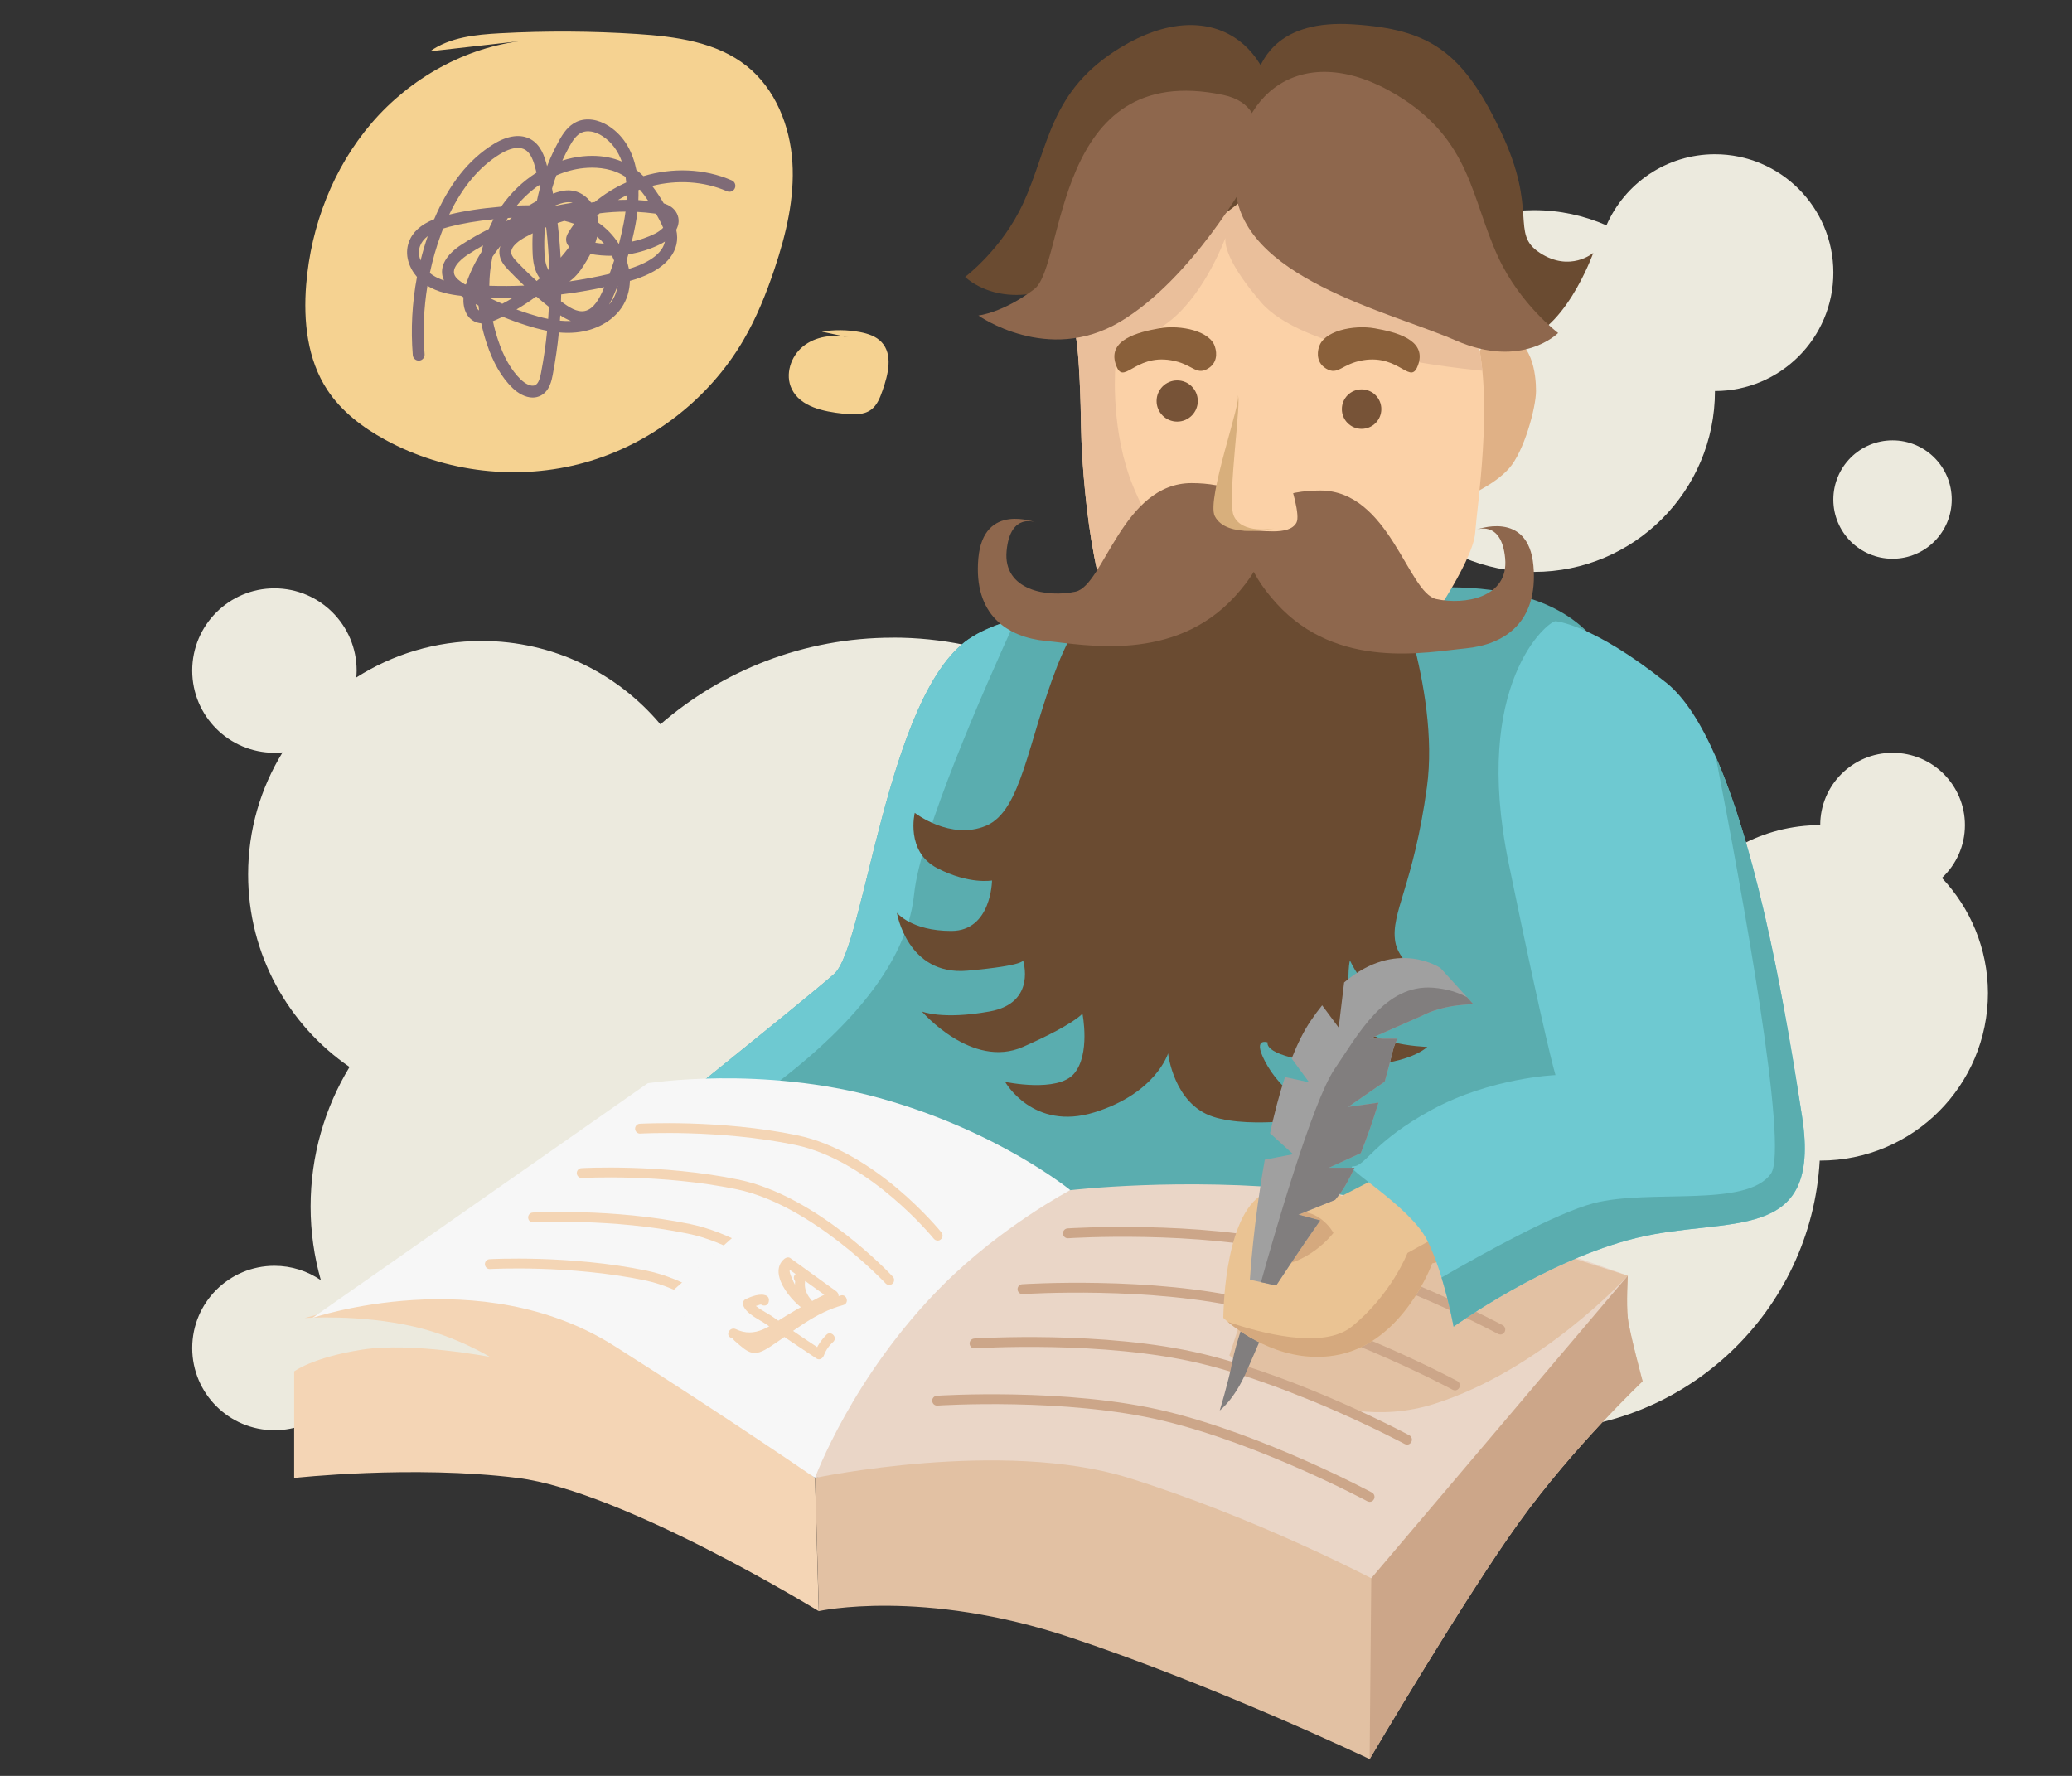
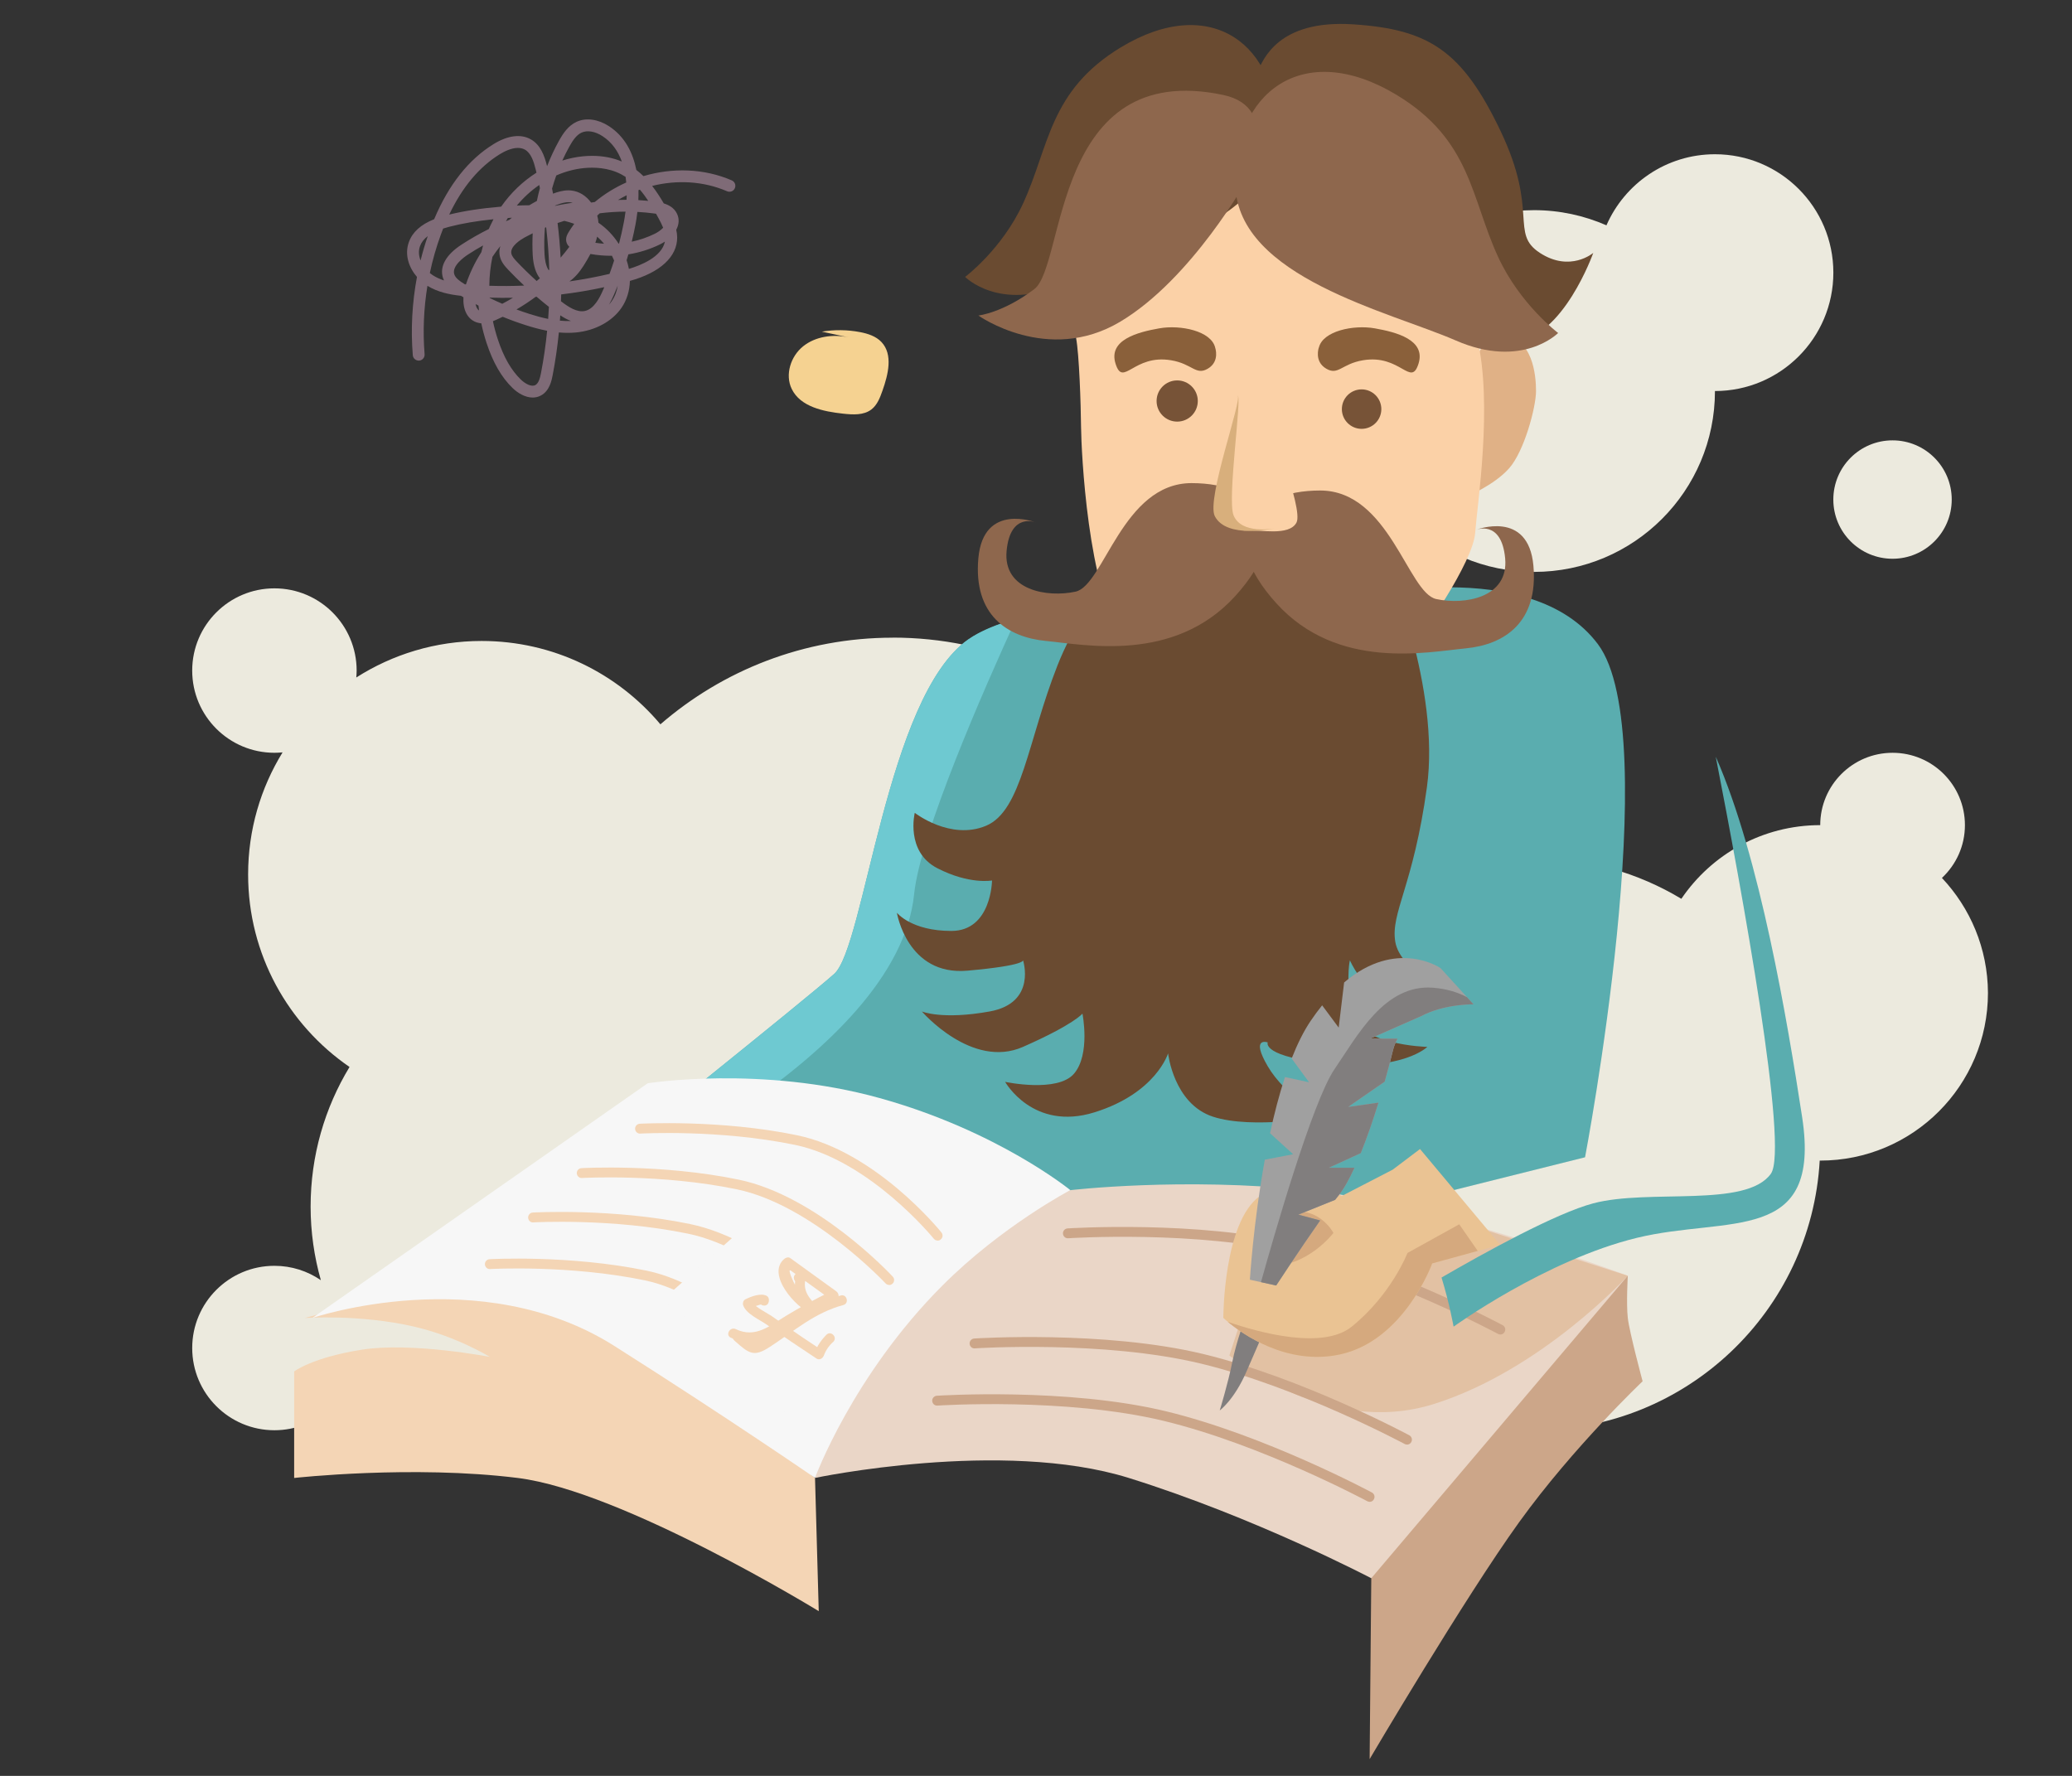
<svg xmlns="http://www.w3.org/2000/svg" id="Слой_1" xml:space="preserve" viewBox="0 0 210 180" version="1.1" y="0px" x="0px" enable-background="new 0 0 210 180">
  <rect x="0" y="0" width="210" height="180" fill="#333333" stroke="none" />
  <path d="m90.48 64.634c-9.006 0-17.233 3.315-23.547 8.781-4.341-5.164-10.846-8.448-18.12-8.448-4.676 0-9.031 1.362-12.702 3.702 0.019-0.232 0.035-0.465 0.035-0.702 0-4.602-3.731-8.333-8.333-8.333s-8.333 3.731-8.333 8.333 3.731 8.333 8.333 8.333c0.279 0 0.554-0.015 0.826-0.042-2.214 3.601-3.492 7.838-3.492 12.375 0 8.101 4.072 15.248 10.279 19.514-2.504 4.128-3.945 8.972-3.945 14.153 0 2.587 0.367 5.086 1.038 7.457-1.339-0.918-2.959-1.457-4.705-1.457-4.602 0-8.333 3.731-8.333 8.333s3.731 8.333 8.333 8.333c4.307 0 7.85-3.268 8.287-7.459 4.906 7.312 13.247 12.126 22.713 12.126 10.201 0 19.091-5.593 23.787-13.875 2.537 0.567 5.171 0.875 7.879 0.875 19.882 0 36-16.118 36-36 0-19.888-16.12-36.006-36-36.006z" fill="#ECEADE" />
  <path d="m196.83 88.974c1.424-1.338 2.318-3.232 2.318-5.34 0-4.05-3.283-7.333-7.333-7.333s-7.333 3.283-7.333 7.333c-5.855 0-11.018 2.961-14.075 7.467-4.36-2.623-9.466-4.133-14.925-4.133-16.016 0-29 12.984-29 29s12.984 29 29 29c15.457 0 28.086-12.095 28.949-27.336 0.017 0 0.034 0.003 0.051 0.003 9.389 0 17-7.611 17-17-0.02-4.515-1.8-8.611-4.67-11.656z" fill="#ECEADE" />
  <path d="m155.48 57.967c10.125 0 18.333-8.208 18.333-18.333 6.627 0 12-5.373 12-12s-5.373-12-12-12c-4.921 0-9.145 2.965-10.997 7.204-2.248-0.983-4.726-1.537-7.337-1.537-10.125 0-18.333 8.208-18.333 18.333 0.01 10.125 8.22 18.333 18.34 18.333z" fill="#ECEADE" />
  <circle cy="50.634" cx="191.81" r="6" fill="#ECEADE" />
  <path d="m61.647 117.3s19.793-15.833 22.896-18.583 5.27-28.083 13.604-33.917 39-4.167 39-4.167 17.954-4.5 24.81 4.667c6.856 9.167-1.31 52-1.31 52l-52 12.996-47.003-13z" fill="#5AADAF" />
  <path d="m148.75 40.345s0.428-6.53 3.506-6.337 3.424 3.987 3.422 5.631-1.199 6.122-2.738 7.841c-1.539 1.718-4.19 2.791-4.19 2.791v-9.926z" fill="#E0B186" />
  <path d="m110.12 25.101s-1.376 7.465-1.059 9.146 0.482 6.667 0.506 9.062c0.024 2.395 0.659 16.431 4.259 21.5s3.917 7.975 7.306 8.782 7.2 0.56 9.105 0c1.906-0.56 9.529-4.523 11.752-6.798s7.306-9.885 7.517-12.754c0.212-2.87 1.802-13.012 0.214-19.739s-5.085-6.57-5.614-8.146c-0.529-1.577 0.106-6.201-4.023-7.778s-11.329 0.946-16.305 0.841-3.706-3.228-7.306-1.666-5.91 4.973-6.35 7.55z" fill="#FBD1A7" />
-   <path d="m149.72 34.3c-1.588-6.727-5.085-6.57-5.614-8.146-0.529-1.577 0.106-6.201-4.023-7.778s-11.329 0.946-16.305 0.841-3.706-3.228-7.306-1.666-5.914 4.973-6.353 7.55-1.376 7.465-1.059 9.146c0.318 1.682 0.482 6.667 0.506 9.062s0.659 16.431 4.259 21.5c1.603 2.257 2.554 4.082 3.416 5.487l7.195-4.056s-7.98-12.254-9.957-17.903-1.416-11.472-1.416-11.472-0.104-0.929 4.432-3.587c3.705-2.171 5.987-7.339 6.699-9.161-0.074 0.868 0.39 2.753 3.608 6.515 4.015 4.694 17.366 6.441 22.431 6.945-0.11-1.144-0.27-2.252-0.51-3.277z" fill="#EABF9B" />
  <path d="m127.5 7.134c0.542-1.024 1.98-5.167 9.647-4.667s11.06 2.667 14.947 10.833c3.887 8.167 0.903 10.333 3.978 12.333s5.408 0 5.408 0-3.073 8.664-8 8.952c-4.927 0.289-17.667-5.692-17.667-5.692s-13.333-11.093-13.333-11.76 5.01-9.999 5.01-9.999z" fill="#6A4B31" />
  <path d="m82.981 163.3l-0.378-13.5-27.456-22.8-24.278 6.594s5.557-0.412 11.111 0.873c4.315 0.999 7.667 3.066 7.667 3.066s-7.921-1.524-12.961-0.733c-5.039 0.792-6.873 2.204-6.873 2.204v10.8s12-1.333 22.667 0c10.667 1.33 30.501 13.5 30.501 13.5z" fill="#F4D5B5" />
-   <path d="m82.981 163.3s10.5-2.333 25.5 2.667 30.333 12.333 30.333 12.333 9.621-16.333 15.144-24c5.523-7.667 12.523-14.296 12.523-14.296s-1.333-4.95-1.5-6.41c-0.167-1.46 0-4.293 0-4.293l-36.5 4.293-45.868 16.21 0.379 13.5z" fill="#E2C1A3" />
  <path d="m98.147 64.8c-8.333 5.833-10.5 31.167-13.604 33.917s-22.896 18.583-22.896 18.583l4.71 1.302c2.24-1.676 5.132-3.768 8.623-6.136 8.922-6.053 16.833-13.667 17.667-21.833 0.622-6.097 7.096-20.832 10.338-27.909-1.96 0.563-3.634 1.243-4.833 2.082z" fill="#6EC9D1" />
  <path d="m166.48 140s-1.333-4.95-1.5-6.41 0-4.293 0-4.293l-8.222 0.967-16.657 14.883-1.12 14.817-0.167 18.333s9.621-16.333 15.144-24 12.53-14.3 12.53-14.3z" fill="#CCA689" />
  <path d="m82.602 149.8s18.962-4 31.795 0 24.583 10.167 24.583 10.167l26-30.667s-19.651-7.333-32.409-8.667-24.091 0-24.091 0-18.283 0-22.392 7c-4.107 7-3.486 22.17-3.486 22.17z" fill="#EAD6C7" />
  <path d="m128.54 125.32l-3.941 12.065s9.799 8.378 20.755 4.914 19.62-12.99 19.62-12.99l-20.194-6.494-16.25 2.51z" fill="#E2C1A3" />
  <path d="m108.48 120.63s-7.333-6-19.333-9.333-23.5-1.5-23.5-1.5l-34 23.793s17-5.793 30.614 2.831c11.515 7.295 20.341 13.376 20.341 13.376s3.795-10.364 12.92-19.504c5.998-6.01 12.958-9.67 12.958-9.67z" fill="#F7F7F7" />
-   <path d="m53.158 4.119c-5.964 0.64-11.559 3.784-15.472 8.33s-6.169 10.422-6.653 16.401c-0.299 3.69 0.112 7.595 2.15 10.685 1.434 2.175 3.579 3.797 5.866 5.045 6.098 3.327 13.504 4.175 20.196 2.313s12.596-6.413 16.1-12.411c1.325-2.268 2.312-4.717 3.147-7.207 1.172-3.499 2.057-7.166 1.817-10.848s-1.729-7.408-4.608-9.716c-3.073-2.465-7.226-3.011-11.157-3.266-4.606-0.298-9.229-0.322-13.838-0.073-2.483 0.134-5.096 0.394-7.126 1.831" fill="#F5D291" />
  <path d="m85.973 34.185c-1.576-0.324-3.328-0.089-4.581 0.92-1.254 1.009-1.854 2.874-1.148 4.321 0.884 1.813 3.208 2.286 5.214 2.503 0.985 0.107 2.08 0.175 2.864-0.43 0.594-0.459 0.873-1.207 1.123-1.915 0.576-1.629 1.08-3.654-0.104-4.913-0.559-0.594-1.381-0.859-2.182-1.011-1.273-0.242-2.588-0.257-3.866-0.045" fill="#F5D291" />
  <path d="m53.99 40.295c-0.754 0-1.508-0.448-2.048-0.973-1.116-1.083-1.975-2.573-2.627-4.555-0.218-0.661-0.396-1.329-0.537-1.998-0.12-0.008-0.24-0.028-0.361-0.062-0.494-0.134-0.888-0.451-1.138-0.917-0.264-0.491-0.341-1.086-0.309-1.661-0.082-0.048-0.164-0.097-0.245-0.146-1.139-0.122-2.347-0.364-3.404-1.013-0.375 2.292-0.474 4.629-0.287 6.933 0.027 0.331-0.219 0.62-0.549 0.647-0.34 0.017-0.62-0.22-0.647-0.549-0.215-2.638-0.068-5.319 0.423-7.931-0.817-0.944-1.278-2.252-0.825-3.522 0.362-1.017 1.207-1.785 2.567-2.33 1.475-3.504 3.5-6.063 6.033-7.619 1.428-0.878 2.766-1.046 3.767-0.474 0.979 0.56 1.374 1.632 1.645 2.719 0.343-0.882 0.744-1.739 1.199-2.561 0.433-0.781 0.952-1.558 1.813-1.945 0.951-0.429 2.172-0.258 3.265 0.455 1.637 1.07 2.431 2.728 2.771 4.434 0.253 0.194 0.492 0.403 0.718 0.624 2.926-0.869 6.128-0.792 8.955 0.433 0.304 0.132 0.443 0.485 0.312 0.79-0.131 0.304-0.483 0.444-0.789 0.312-2.396-1.038-5.089-1.168-7.596-0.542 0.442 0.566 0.829 1.171 1.181 1.773 0.531 0.165 1.055 0.461 1.333 1.031 0.271 0.556 0.205 1.126-0.072 1.642 0.059 0.25 0.093 0.505 0.095 0.772 0.014 1.961-1.733 3.569-4.792 4.411-0.022 0.998-0.31 1.936-0.848 2.723-0.946 1.385-2.676 2.321-4.626 2.504-0.584 0.056-1.161 0.046-1.724-0.004-0.145 1.451-0.354 2.893-0.627 4.321-0.099 0.515-0.304 1.587-1.178 2.063-0.276 0.151-0.562 0.215-0.848 0.215zm-4.032-7.741c0.13 0.615 0.296 1.23 0.496 1.839 0.59 1.793 1.35 3.124 2.323 4.068 0.452 0.438 1.085 0.786 1.485 0.566 0.332-0.181 0.476-0.726 0.573-1.235 0.27-1.409 0.476-2.833 0.617-4.266-0.784-0.15-1.512-0.36-2.146-0.562-0.796-0.252-1.583-0.538-2.355-0.855-0.218 0.105-0.437 0.208-0.658 0.305-0.11 0.05-0.222 0.097-0.335 0.14zm6.789-0.053c0.369 0.035 0.743 0.048 1.119 0.032-0.378-0.143-0.739-0.345-1.081-0.571-0.012 0.181-0.025 0.36-0.038 0.539zm-4.401-1.134c0.438 0.162 0.879 0.314 1.324 0.455 0.562 0.178 1.203 0.364 1.887 0.502 0.03-0.406 0.055-0.813 0.075-1.221-0.421-0.333-0.835-0.675-1.243-1.025-0.033 0.002-0.066 0.004-0.099 0.007-0.625 0.463-1.274 0.891-1.944 1.282zm4.51-0.831c0.016 0.012 0.032 0.024 0.048 0.037 0.73 0.558 1.581 1.108 2.362 0.949 0.925-0.185 1.508-1.314 1.866-2.148 0.038-0.088 0.076-0.177 0.113-0.265-1.447 0.313-2.905 0.557-4.369 0.734-0.005 0.232-0.011 0.462-0.02 0.693zm-8.653 0.286c0.028 0.154 0.072 0.29 0.132 0.401 0.059 0.11 0.131 0.192 0.219 0.25-0.022-0.166-0.042-0.333-0.06-0.499-0.098-0.05-0.195-0.1-0.291-0.152zm14.398-1.858c-0.118 0.296-0.239 0.591-0.365 0.884-0.138 0.321-0.304 0.676-0.509 1.024 0.099-0.113 0.19-0.23 0.273-0.352 0.35-0.511 0.527-1.046 0.601-1.556zm-12.972 1.239c0.421 0.206 0.847 0.402 1.277 0.587 0.368-0.191 0.73-0.394 1.085-0.608-0.789 0.014-1.576 0.01-2.365-0.015 0.002 0.012 0.002 0.023 0.003 0.036zm-0.036-1.238c1.18 0.038 2.358 0.032 3.534-0.018-0.546-0.511-1.077-1.037-1.591-1.576-0.381-0.399-0.762-0.838-0.884-1.434-0.069-0.337-0.048-0.671 0.059-0.996-0.284 0.351-0.552 0.715-0.801 1.092-0.202 0.944-0.307 1.928-0.317 2.932zm-2.477-0.147c0.036 0.003 0.072 0.007 0.108 0.01 0.384-1.153 0.912-2.25 1.562-3.266 0.053-0.23 0.111-0.458 0.174-0.684-0.525 0.293-1.04 0.604-1.542 0.932-0.389 0.254-1.638 1.147-1.378 1.986 0.125 0.404 0.588 0.719 1.013 0.982 0.02 0.014 0.041 0.027 0.063 0.04zm12.725-3.076c-0.215 0.411-0.451 0.801-0.682 1.17-0.449 0.717-0.94 1.259-1.447 1.611 1.363-0.194 2.718-0.448 4.064-0.763 0.166-0.448 0.321-0.9 0.466-1.354-0.066-0.163-0.139-0.324-0.219-0.482-0.718 0.008-1.461-0.052-2.182-0.182zm-5.851-2.097c-0.268 0.131-0.533 0.268-0.795 0.411-0.359 0.196-1.521 0.893-1.368 1.642 0.058 0.284 0.306 0.562 0.576 0.846 0.637 0.668 1.302 1.316 1.989 1.939 0.11-0.091 0.219-0.183 0.327-0.275-0.37-0.47-0.666-1.211-0.729-2.373-0.037-0.729-0.037-1.46 0-2.19zm-10.426 4.03c0.093 0.078 0.19 0.149 0.288 0.213 0.354 0.231 0.742 0.405 1.147 0.537-0.042-0.087-0.078-0.179-0.107-0.275-0.353-1.141 0.311-2.329 1.87-3.346 0.893-0.583 1.822-1.114 2.781-1.591 0.042-0.098 0.084-0.194 0.127-0.291 0.108-0.238 0.223-0.472 0.345-0.701-1.71 0.176-3.154 0.422-4.473 0.762-0.222 0.057-0.431 0.118-0.628 0.182-0.079 0.2-0.156 0.402-0.231 0.608-0.466 1.27-0.839 2.575-1.119 3.902zm11.665-4.59c-0.073 0.895-0.087 1.793-0.04 2.683 0.025 0.464 0.116 1.177 0.422 1.623 0.019-0.018 0.038-0.037 0.057-0.055-0.041-1.438-0.146-2.875-0.314-4.302-0.041 0.017-0.083 0.034-0.125 0.051zm8.28 3.292c0.082 0.246 0.149 0.495 0.202 0.745 0.009 0.044 0.018 0.089 0.026 0.133 1.178-0.35 3.335-1.197 3.654-2.77-0.156 0.104-0.32 0.197-0.489 0.28-1.017 0.5-2.104 0.839-3.216 1.016-0.057 0.199-0.116 0.398-0.177 0.596zm-20.155-2.446c-0.388 0.296-0.649 0.636-0.787 1.023-0.171 0.479-0.124 0.982 0.059 1.448 0.207-0.835 0.449-1.659 0.728-2.471zm13.157-1.327c0.144 1.165 0.247 2.336 0.309 3.51 0.308-0.356 0.603-0.723 0.884-1.1-0.162-0.148-0.266-0.327-0.309-0.535-0.087-0.418 0.129-0.773 0.221-0.924 0.182-0.3 0.376-0.59 0.583-0.871-0.328-0.118-0.664-0.217-1.003-0.3-0.229 0.069-0.458 0.142-0.685 0.22zm3.829 2.004c0.292 0.044 0.587 0.076 0.882 0.095-0.215-0.258-0.449-0.498-0.7-0.716-0.05 0.212-0.111 0.419-0.182 0.621zm0.314-2.031c0.801 0.545 1.503 1.28 2.042 2.115l0.045-0.003c0.184-0.706 0.345-1.417 0.482-2.133 0.059-0.307 0.122-0.683 0.174-1.106-0.873 0.003-1.746 0.061-2.612 0.169-0.085 0.076-0.169 0.153-0.253 0.231 0.065 0.241 0.106 0.485 0.122 0.727zm3.948-1.098c-0.058 0.5-0.131 0.944-0.199 1.302-0.11 0.575-0.235 1.148-0.375 1.717 0.81-0.172 1.599-0.443 2.346-0.81 0.282-0.138 0.6-0.357 0.839-0.604-0.126-0.32-0.295-0.643-0.472-0.969-0.081-0.148-0.164-0.298-0.248-0.449-0.065-0.011-0.133-0.021-0.204-0.031-0.56-0.074-1.123-0.126-1.687-0.156zm-13.129 0.616c-0.067 0.108-0.133 0.217-0.196 0.327 0.116-0.048 0.233-0.096 0.35-0.143 0.082-0.071 0.165-0.142 0.249-0.211-0.135 0.008-0.27 0.017-0.403 0.027zm1.017-7.102c-0.671 0-1.388 0.364-1.825 0.632-2.087 1.282-3.81 3.337-5.136 6.125 1.531-0.375 3.22-0.633 5.266-0.806 0.968-1.395 2.197-2.569 3.578-3.443-0.024-0.101-0.048-0.202-0.073-0.303-0.208-0.849-0.485-1.682-1.091-2.028-0.222-0.126-0.468-0.177-0.719-0.177zm3.77 5.841c0.002 0.01 0.003 0.021 0.005 0.031 0.454-0.097 0.911-0.182 1.368-0.254 0.13-0.021 0.266-0.041 0.404-0.053-0.095-0.029-0.193-0.049-0.295-0.059-0.435-0.039-0.914 0.115-1.361 0.288-0.04 0.015-0.081 0.031-0.121 0.047zm-1.606-2.084c-0.837 0.578-1.606 1.281-2.274 2.088 0.416-0.02 0.838-0.031 1.263-0.032 0.251-0.153 0.507-0.298 0.768-0.436 0.09-0.437 0.193-0.871 0.31-1.302-0.023-0.106-0.045-0.212-0.067-0.318zm2.948 0.542c0.083 0 0.165 0.003 0.248 0.011 0.87 0.079 1.573 0.566 2.059 1.229 0.124-0.02 0.248-0.038 0.373-0.056 0.963-0.803 2.042-1.468 3.189-1.98-0.017-0.189-0.039-0.38-0.067-0.57-0.14-0.091-0.285-0.177-0.434-0.255-1.334-0.704-2.8-0.732-3.794-0.633-0.958 0.096-1.9 0.352-2.797 0.746-0.157 0.437-0.299 0.88-0.427 1.328 0.034 0.171 0.067 0.343 0.099 0.515 0.464-0.174 0.995-0.335 1.551-0.335zm7.096 0.99c0.335 0.019 0.671 0.044 1.005 0.077-0.262-0.395-0.544-0.779-0.852-1.137-0.047 0.017-0.094 0.034-0.141 0.052 0.008 0.345 0.003 0.683-0.012 1.008zm-1.182-0.492c-0.298 0.147-0.591 0.306-0.877 0.476 0.288-0.011 0.592-0.01 0.862-0.016 0.007-0.151 0.013-0.305 0.015-0.46zm-3.504-3.994c1.087 0 2.108 0.194 3.01 0.574-0.368-1.017-0.979-1.932-1.953-2.568-0.747-0.489-1.539-0.624-2.116-0.366-0.542 0.244-0.923 0.832-1.255 1.432-0.254 0.458-0.489 0.928-0.707 1.407 0.675-0.214 1.366-0.36 2.066-0.43 0.322-0.033 0.641-0.049 0.955-0.049z" fill="#7F6B77" />
  <path stroke="#5AADAF" stroke-miterlimit="10" d="m159.96 142.8" fill="none" />
  <line y1="133.59" x2="71.647" x1="37.647" y2="109.8" fill="#F2E5D6" />
  <path d="m138.81 152.22c-0.08 0-0.162-0.02-0.237-0.06-0.106-0.058-10.728-5.748-20.63-8.142-9.892-2.393-22.799-1.561-22.928-1.55-0.282 0.025-0.514-0.189-0.533-0.466-0.019-0.275 0.19-0.514 0.465-0.532 0.131-0.009 13.188-0.853 23.229 1.575 10.031 2.425 20.763 8.176 20.87 8.233 0.243 0.132 0.334 0.435 0.203 0.678-0.08 0.17-0.25 0.27-0.43 0.27z" fill="#CCA689" />
  <path d="m142.6 146.42c-0.08 0-0.162-0.02-0.237-0.06-0.106-0.058-10.729-5.748-20.63-8.143-9.892-2.392-22.799-1.559-22.928-1.549-0.281 0.029-0.514-0.189-0.533-0.466-0.019-0.275 0.19-0.514 0.465-0.532 0.13-0.01 13.188-0.854 23.23 1.574 10.03 2.426 20.763 8.177 20.87 8.234 0.243 0.131 0.334 0.435 0.203 0.678-0.08 0.17-0.26 0.27-0.43 0.27z" fill="#CCA689" />
-   <path d="m147.46 140.92c-0.08 0-0.162-0.02-0.237-0.06-0.106-0.058-10.729-5.748-20.631-8.143-9.895-2.394-22.798-1.558-22.927-1.549-0.268 0.031-0.514-0.189-0.533-0.466-0.019-0.275 0.19-0.514 0.465-0.532 0.129-0.01 13.185-0.854 23.229 1.574 10.031 2.426 20.764 8.177 20.871 8.234 0.243 0.131 0.334 0.435 0.203 0.678-0.09 0.17-0.27 0.27-0.44 0.27z" fill="#CCA689" />
  <path d="m152.06 135.26c-0.08 0-0.162-0.02-0.237-0.06-0.106-0.058-10.728-5.748-20.63-8.143-9.892-2.392-22.798-1.559-22.929-1.549-0.275 0.023-0.514-0.19-0.532-0.466s0.189-0.514 0.466-0.532c0.13-0.009 13.188-0.852 23.229 1.574 10.031 2.426 20.763 8.177 20.87 8.234 0.243 0.131 0.334 0.435 0.203 0.678-0.09 0.18-0.26 0.27-0.44 0.27z" fill="#CCA689" />
  <path d="m80.81 140.47c-0.144 0-0.287-0.062-0.386-0.181-0.074-0.09-7.482-8.941-15.062-10.514-7.69-1.593-15.607-1.152-15.687-1.146-0.266 0.029-0.512-0.194-0.528-0.47s0.194-0.512 0.47-0.528c0.081-0.005 8.129-0.456 15.948 1.166 7.925 1.644 15.318 10.479 15.629 10.854 0.176 0.213 0.146 0.528-0.066 0.704-0.093 0.08-0.206 0.12-0.318 0.12z" fill="#F4D5B5" />
  <path d="m85.188 134.74c-0.134 0-0.268-0.054-0.366-0.159-0.074-0.079-7.486-7.961-15.081-9.536-7.69-1.593-15.607-1.151-15.686-1.146-0.272 0.034-0.512-0.194-0.528-0.47s0.194-0.512 0.47-0.528c0.08-0.006 8.129-0.456 15.948 1.166 7.91 1.64 15.299 9.499 15.61 9.833 0.188 0.202 0.177 0.519-0.025 0.707-0.097 0.09-0.219 0.14-0.342 0.14z" fill="#F4D5B5" />
  <path d="m90.121 130.24c-0.134 0-0.268-0.054-0.366-0.159-0.074-0.079-7.486-7.96-15.081-9.535-7.686-1.595-15.608-1.152-15.687-1.146-0.272 0.023-0.512-0.194-0.528-0.47s0.194-0.512 0.47-0.528c0.081-0.006 8.129-0.457 15.948 1.166 7.91 1.64 15.299 9.498 15.609 9.832 0.188 0.202 0.177 0.519-0.025 0.707-0.095 0.09-0.218 0.14-0.34 0.14z" fill="#F4D5B5" />
  <path d="m95.031 125.74c-0.146 0-0.291-0.063-0.39-0.186-0.064-0.079-6.483-7.938-14.058-9.509-7.691-1.593-15.606-1.152-15.686-1.146-0.271 0.024-0.512-0.194-0.528-0.47s0.194-0.512 0.47-0.528c0.08-0.005 8.129-0.456 15.948 1.166 7.929 1.645 14.363 9.524 14.633 9.858 0.173 0.216 0.14 0.53-0.075 0.703-0.093 0.08-0.204 0.12-0.314 0.12z" fill="#F4D5B5" />
  <polygon points="68.772 132.84 66.98 131.9 77.201 122.81 91.023 131.8 80.219 143.72" fill="#F7F7F7" />
  <path d="m126.24 133.49s-0.926 2.436-1.341 4.542-1.276 4.928-1.276 4.928 1.471-1.069 2.72-3.965c1.249-2.896 2.339-5.392 2.339-5.392l-2.44-0.12z" fill="#817E7E" />
  <path d="m141.1 118.58l-5.117 2.647s-4.587-2.647-8.293 0c-3.705 2.647-3.705 12.351-3.705 12.351s5.293 5.117 11.821 3.705c6.528-1.411 9.351-9.228 9.351-9.228l6.881-1.888-8.116-9.704-2.81 2.12z" fill="#EAC393" />
  <path d="m128.48 128.3s-2-3.833 1.5-5.167c3.5-1.333 5.167 1.833 5.167 1.833s-2.69 3.56-6.67 3.34z" fill="#D5A97E" />
  <path d="m147.9 124.09l-5.25 2.908s-1.625 4.217-5.649 7.467c-2.919 2.358-9.284 0.637-12.561-0.485 1.406 1.17 5.956 4.474 11.364 3.305 6.528-1.411 9.351-9.228 9.351-9.228l4.616-1.266-1.87-2.69z" fill="#D5A97E" />
-   <path d="m157.65 62.967c-0.75 0-8.5 6.25-4.75 24.5s4.75 21.5 4.75 21.5-6.5 0.25-12.5 3.5-6.75 5.75-8 5.75 5.75 4 7.5 7.5 2.676 8.75 2.676 8.75 9.324-6.75 18.574-9 18.75 0.75 16.75-12.25-6.25-38-13.75-44-11.25-6.253-11.25-6.253z" fill="#6EC9D1" />
  <path d="m173.9 76.732c2.629 13.476 7.429 39.648 5.581 42.235-2.5 3.5-12.333 1.5-18 3-3.792 1.004-11.014 4.992-15.38 7.521 0.803 2.613 1.222 4.979 1.222 4.979s9.324-6.75 18.574-9 18.75 0.75 16.75-12.25c-1.5-9.77-4.27-26.322-8.74-36.488z" fill="#5AADAF" />
  <path d="m83.758 135.29c-0.545 0.558-0.922 1.127-1.224 1.846 0.245-0.1 0.49-0.199 0.734-0.299-1.194-0.785-2.379-1.582-3.556-2.392-0.5-0.345-0.997-0.695-1.494-1.045-0.362-0.255-1.82-0.992-1.94-1.404-0.077 0.188-0.153 0.376-0.23 0.565 0.019-0.01 1.109-0.375 1.139-0.359-0.077-0.188-0.153-0.376-0.23-0.565-0.006 0.024-0.011 0.047-0.017 0.071-0.15 0.627 0.814 0.893 0.964 0.266 0.006-0.024 0.011-0.047 0.017-0.071 0.05-0.208-0.026-0.462-0.23-0.565-0.603-0.303-1.582 0.078-2.149 0.36-0.197 0.098-0.289 0.361-0.23 0.565 0.262 0.899 1.695 1.501 2.399 2.002 1.66 1.179 3.348 2.318 5.049 3.437 0.298 0.196 0.617-0.02 0.735-0.299 0.204-0.549 0.526-1.017 0.966-1.404 0.456-0.46-0.251-1.17-0.703-0.71z" fill="#F4D5B5" />
  <path d="m74.064 135.58c1.378 0.664 2.68 0.591 4.054-0.053 2.279-1.069 4.35-2.67 6.634-3.784 0.368-0.18 0.277-0.663 0-0.863-1.551-1.12-3.103-2.241-4.654-3.361-0.191-0.138-0.445-0.057-0.606 0.078-1.859 1.564 1.171 4.975 2.778 5.572 0.48 0.178 0.832-0.503 0.486-0.836-0.832-0.8-1.449-1.634-1.066-2.85 0.129-0.409-0.369-0.805-0.735-0.565-0.089 0.059-0.179 0.118-0.268 0.176-0.536 0.353-0.036 1.219 0.505 0.863 0.089-0.059 0.179-0.118 0.268-0.176-0.245-0.188-0.49-0.376-0.734-0.565-0.484 1.535 0.224 2.766 1.323 3.823 0.162-0.279 0.324-0.557 0.486-0.836-0.998-0.37-1.425-1.118-1.945-1.949-0.089-0.142-0.887-1.793-0.416-1.453 1.358 0.98 2.715 1.96 4.073 2.941v-0.863c-1.557 0.759-3.072 1.578-4.555 2.474-1.627 0.982-3.101 2.338-5.124 1.363-0.578-0.27-1.085 0.59-0.504 0.87z" fill="#F4D5B5" />
  <path d="m85.209 131.31c-1.738 0.466-3.243 1.221-4.733 2.225-1.732 1.167-3.359 3.4-5.337 1.638-0.48-0.427-1.19 0.277-0.707 0.707 1.494 1.331 1.959 1.703 3.604 0.631 2.47-1.61 4.513-3.452 7.439-4.236 0.622-0.17 0.358-1.14-0.266-0.97z" fill="#F4D5B5" />
  <path d="m97.814 28.065s3.5 3.569 10 0.735 21.274-6.167 21.554-15.167-6.57-14.4-15.77-8.833c-7.277 4.403-7.247 10.062-9.912 15.833-2.14 4.642-5.866 7.432-5.866 7.432z" fill="#6A4B31" />
  <path d="m157.92 33.75s-3.629 3.7-10.369 0.763c-6.74-2.938-22.058-6.394-22.348-15.726s6.818-14.932 16.358-9.159c7.545 4.566 7.514 10.433 10.277 16.417 2.22 4.812 6.08 7.705 6.08 7.705z" fill="#8E674D" />
  <path d="m99.158 31.979s7.005 4.996 14.334 0.655 12.984-14.573 12.984-14.573 3.526-7.168-2.509-8.438c-17.337-3.648-15.95 17.282-19.146 19.687-3.18 2.405-5.652 2.669-5.652 2.669z" fill="#8E674D" />
  <path d="m116.46 53.987s-6.269 5.804-9.282 13.457c-3.014 7.654-3.617 14.727-7.233 16.25-3.617 1.523-7.233-1.306-7.233-1.306s-0.969 3.933 2.286 5.612c3.255 1.679 5.545 1.244 5.545 1.244s-0.051 5.114-4.124 5.114-5.52-1.848-5.52-1.848 1.045 6.419 7.153 5.875c6.108-0.544 5.626-1.082 5.626-1.082s1.447 4.346-3.375 5.217-6.871 0-6.871 0 5.063 5.876 10.247 3.591c5.184-2.285 6.028-3.373 6.028-3.373s0.828 4.12-0.852 6.086-6.984 0.831-6.984 0.831 2.822 5.035 9.066 3.085 7.449-5.976 7.449-5.976 0.556 5.124 4.558 6.425c4.001 1.301 11.114 0 11.114 0s-3.794-2.072-5.574-5.119c-1.78-3.047 0-2.413 0-2.413s-0.695 1.494 6.538 2.171c7.233 0.677 9.638-1.717 9.638-1.717s-7.496-0.168-7.844-3.893c-0.347-3.725 0-4.885 0-4.885s1.26 3.011 3.832 3.99 6.188-0.801 6.188-0.801-4.943-2.137-5.425-5.076c-0.482-2.938 1.839-5.659 3.21-15.67s-3.974-22.58-3.974-22.58l-17.704-6.366-6.52 3.159z" fill="#6A4B31" />
  <path d="m120.77 48.967c-7 0-8.892 10.375-11.758 11s-7.367-0.125-6.992-4.125 3-2.875 3-2.875-5.353-2.125-5.864 3.625c-0.511 5.75 2.952 8.002 6.864 8.375s12.976 2.268 19.175-4.553 2.57-11.447-4.43-11.447z" fill="#8E674D" />
  <path d="m133.8 49.717c7 0 8.892 10.375 11.758 11 2.867 0.625 7.367-0.125 6.992-4.125s-3-2.875-3-2.875 5.353-2.125 5.864 3.625c0.511 5.75-2.952 8.002-6.864 8.375s-12.976 2.268-19.175-4.553c-6.2-6.822-2.58-11.447 4.42-11.447z" fill="#8E674D" />
  <circle cy="40.646" cx="119.31" r="2.088" fill="#775337" />
  <circle cy="41.467" cx="138" r="2" fill="#775337" />
  <path d="m133.67 35.232c0.401-1.679 3.495-2.336 5.665-1.952s5.198 1.157 4.431 3.587c-0.767 2.43-1.815-0.986-5.62-0.353-2.18 0.363-2.51 1.582-3.743 0.846s-0.74-2.128-0.74-2.128z" fill="#8A603A" />
  <path d="m123.16 35.232c-0.401-1.679-3.495-2.336-5.665-1.952s-5.198 1.157-4.431 3.587c0.767 2.43 1.815-0.986 5.62-0.353 2.18 0.363 2.51 1.582 3.743 0.846s0.73-2.128 0.73-2.128z" fill="#8A603A" />
  <path d="m126.2 40.646s-2.217 9.737-1.717 10.654 0.51 2.58 1.837 2.47c1.326-0.11 4.33 0.613 5.08-0.803 0.75-1.417-3.023-10.681-3.023-10.681l-2.18-1.64z" fill="#FBD1A7" />
  <path d="m125.43 40.083c0.485 0.018-1.069 10.462-0.411 12.136 0.778 1.981 4.12 1.345 4.12 1.345s-4.835 1.093-6.019-1.253c-0.88-1.747 2.85-11.951 2.31-12.228z" fill="#D8AF7C" />
  <rect width="210" height="180" fill="none" />
  <path d="m146.01 98.13s-4.461-3.08-9.781 1.45l-0.552 4.575-1.676-2.257c-0.384 0.478-0.77 0.995-1.157 1.565-0.723 1.067-1.364 2.375-1.934 3.825l1.767 2.409-2.444-0.527c-0.592 1.8-1.093 3.741-1.513 5.692l2.339 2.127-2.869 0.555c-1.162 6.403-1.513 12.164-1.513 12.164l2.667 0.589s2.399-3.673 4.457-6.594l-2.207-0.589 3.728-1.501c0.132-0.173 0.259-0.337 0.376-0.483 0.517-0.646 1.052-1.611 1.582-2.766h-2.603l3.241-1.485c0.635-1.569 1.247-3.346 1.795-5.117l-3.08 0.436 3.71-2.565c0.316-1.117 0.599-2.194 0.834-3.169 0.106-0.438 0.273-0.823 0.465-1.182h-2.799l5.112-2.252-0.002 0.01c2.399-1.304 5.391-1.242 5.391-1.242l-3.35-3.68z" fill="#A0A0A0" />
  <path d="m138.84 105.28l5.112-2.252-0.002 0.01c2.399-1.304 5.391-1.242 5.391-1.242l-0.657-0.722c-0.889-0.471-2.012-0.848-3.427-0.96-4.93-0.39-7.668 4.848-10 8.25-2.25 3.283-6.236 17.217-7.454 21.593l1.538 0.34s2.399-3.673 4.457-6.594l-2.207-0.589 3.728-1.501c0.132-0.173 0.259-0.337 0.376-0.483 0.517-0.646 1.052-1.611 1.582-2.766h-2.603l3.241-1.485c0.635-1.569 1.247-3.346 1.795-5.117l-3.08 0.436 3.71-2.565c0.316-1.117 0.599-2.194 0.834-3.169 0.106-0.438 0.273-0.823 0.465-1.182h-2.8z" fill="#817E7E" />
</svg>